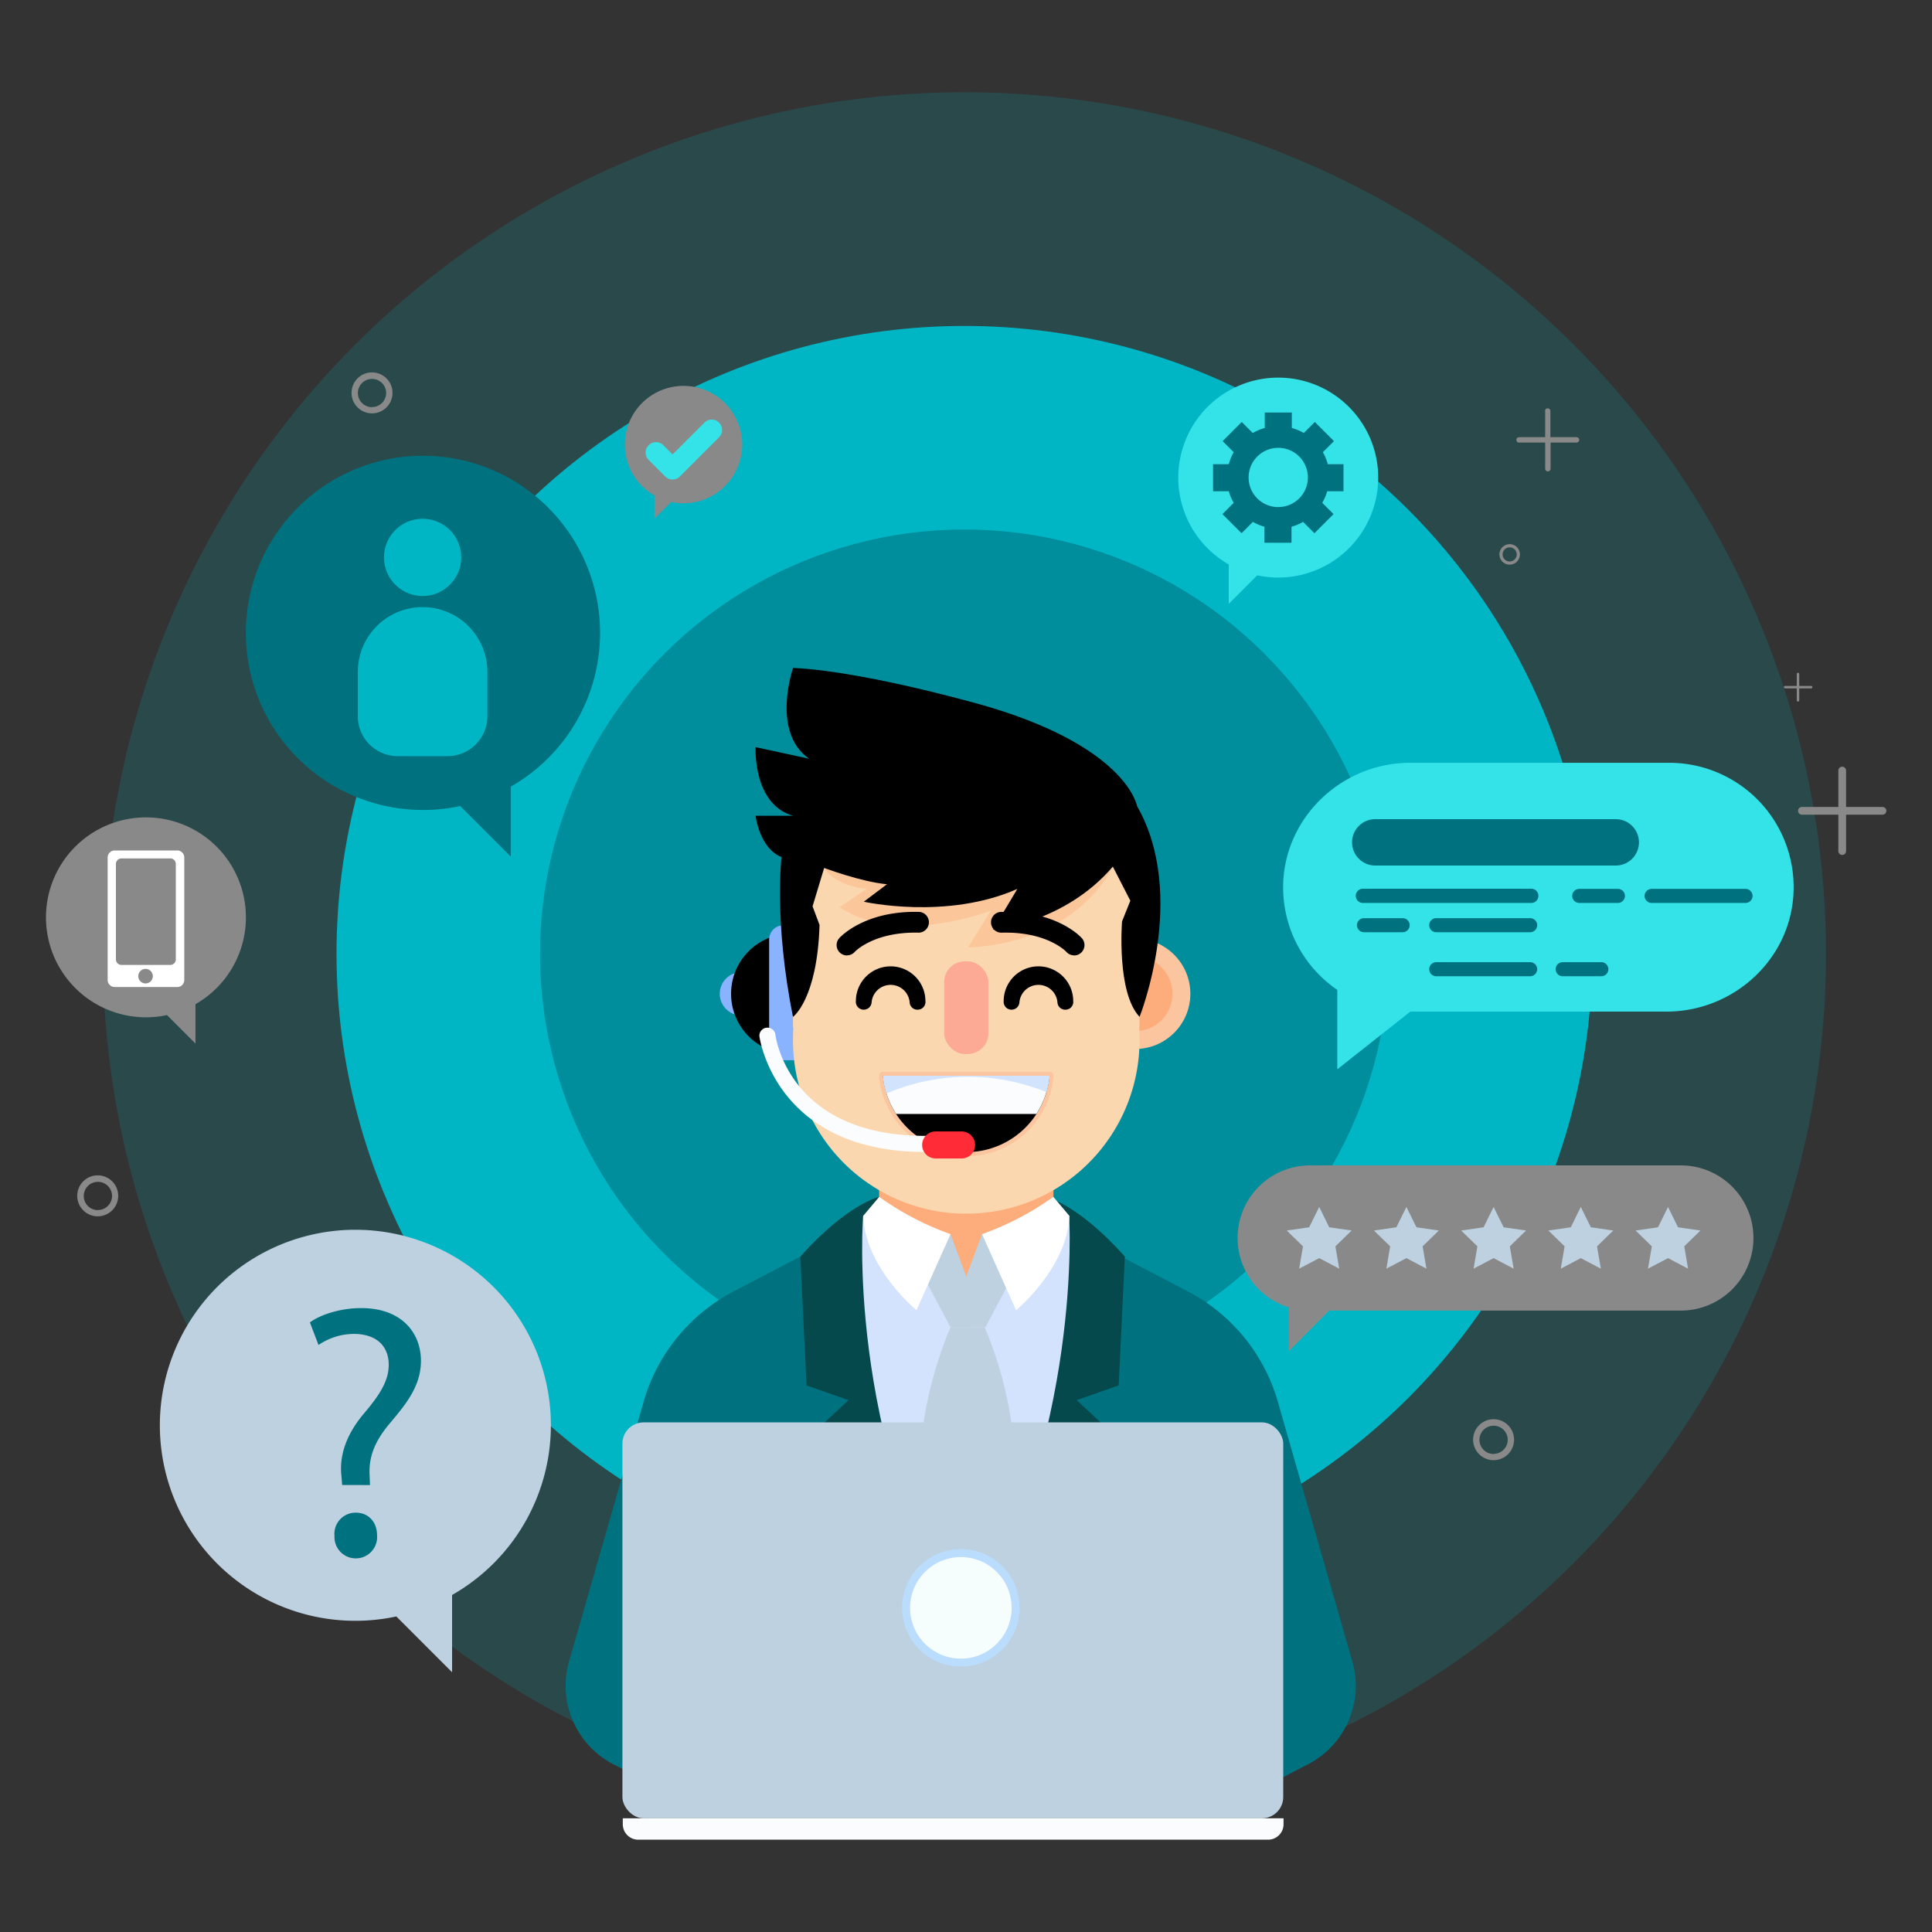
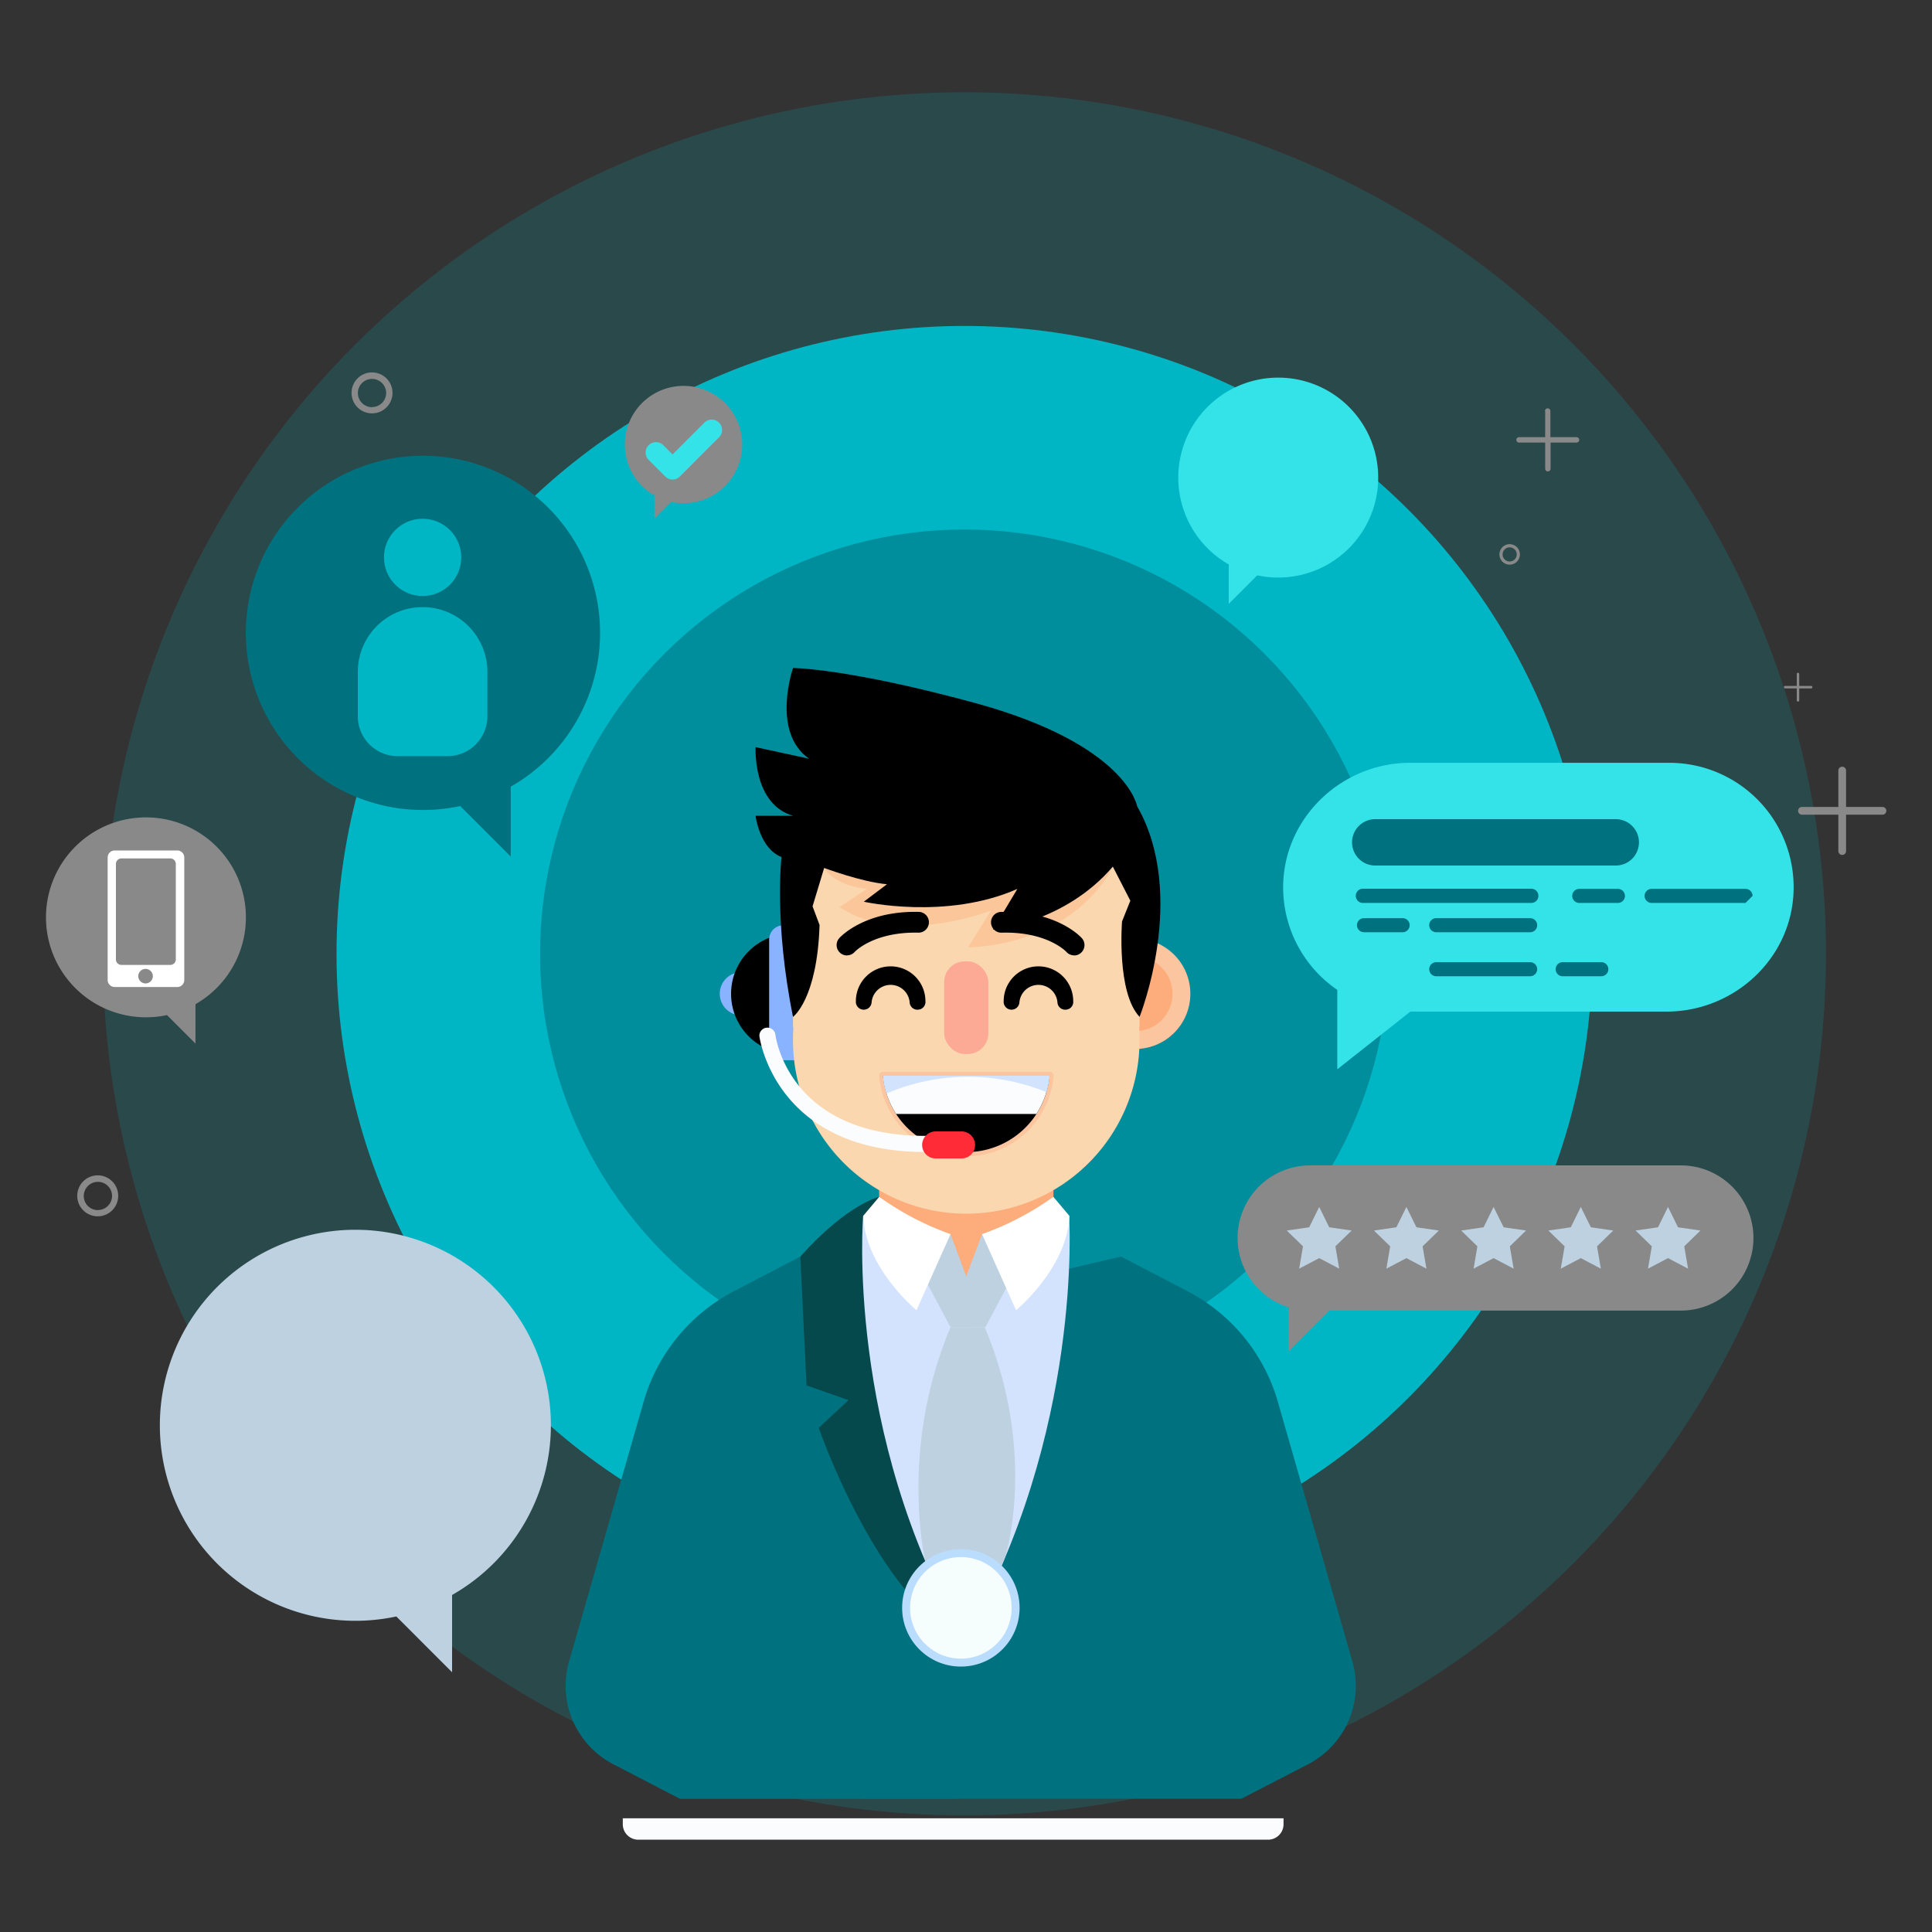
<svg xmlns="http://www.w3.org/2000/svg" viewBox="0 0 500 500">
  <rect x="0" y="0" width="500" height="500" fill="#333333" stroke="none" />
  <defs>
    <style>.cls-1,.cls-2{fill:#00b6c5;}.cls-1{opacity:0.17;}.cls-3,.cls-4{fill:#00717e;}.cls-3{opacity:0.58;}.cls-5{fill:#05494c;}.cls-6{fill:#d3e3fd;}.cls-7{fill:#fbc59f;}.cls-8{fill:#fcad7b;}.cls-9{fill:#89b3ff;}.cls-10{fill:#fbd7af;}.cls-11{fill:#fcaa96;}.cls-12{fill:#fbfcfd;}.cls-13{fill:#d1e3fd;}.cls-14{fill:#fbc79a;}.cls-15{fill:#bdd1e0;}.cls-16{fill:#fff;}.cls-17{fill:#ff2b36;}.cls-18{fill:#baddfd;}.cls-19{fill:#f6fdfd;}.cls-20{fill:#34e3e8;}.cls-21{fill:#898989;}</style>
  </defs>
  <title>Real time customer support</title>
  <g id="Layer_3" data-name="Layer 3">
    <circle class="cls-1" cx="249.59" cy="246.85" r="222.97" />
    <circle class="cls-2" cx="249.59" cy="246.85" r="162.5" />
    <circle class="cls-3" cx="249.59" cy="246.85" r="109.82" />
    <path class="cls-4" d="M207.14,325.19l-17.24,9a46.8,46.8,0,0,0-23.34,28.59L147.27,430a22.85,22.85,0,0,0,11.47,26.59L176,465.55h71.91l10.43-128.31" />
    <path class="cls-4" d="M290.13,325.19l17.24,9a46.8,46.8,0,0,1,23.34,28.59L350,430a22.85,22.85,0,0,1-11.47,26.59l-17.26,8.93H223.38l15.55-128.31" />
    <path class="cls-5" d="M227.52,309.74s-8.22,1.83-20.39,15.45l1.6,33.35,10.88,3.82-7.72,7.16s15.25,44.31,37.67,54.86c.14-59.47-1.66-87.14-1.66-87.14" />
-     <path class="cls-5" d="M270.72,309.74s8.22,1.83,20.39,15.45l-1.6,33.35-10.88,3.82,7.72,7.16s-15.25,44.31-37.67,54.86c-.14-59.47,1.66-87.14,1.66-87.14" />
    <path class="cls-6" d="M223.38,314.67s-4.7,56.21,26.19,109.71L250.5,331Z" />
    <path class="cls-6" d="M276.69,314.67s3.77,56.21-27.12,109.71l-2.88-94.88Z" />
    <circle class="cls-7" cx="293.77" cy="257.19" r="14.29" />
    <circle class="cls-8" cx="293.77" cy="257.19" r="9.68" />
    <circle class="cls-8" cx="204.78" cy="257.19" r="9.68" />
    <circle class="cls-9" cx="191.86" cy="257.19" r="5.59" />
    <circle cx="204.78" cy="257.19" r="15.58" />
    <rect class="cls-9" x="199.05" y="239.45" width="10.27" height="34.94" rx="3.71" ry="3.71" />
    <polygon class="cls-8" points="272.63 290.76 227.52 290.76 227.52 322.14 250.08 331 272.63 322.8 272.63 290.76" />
    <path class="cls-10" d="M294.9,211.08H205.23v54.79h.09c-.05.9-.09,1.81-.09,2.72a44.84,44.84,0,1,0,89.67,0c0-.92,0-1.82-.09-2.72h.09Z" />
    <path d="M275.67,261.31a2,2,0,0,1-2-1.87,4.94,4.94,0,0,0-9.85,0,2,2,0,0,1-4.07-.35,9,9,0,0,1,18,0,2,2,0,0,1-1.86,2.21Z" />
    <path d="M237.42,261.31a2,2,0,0,1-2-1.87,4.94,4.94,0,0,0-9.85,0,2,2,0,0,1-4.07-.35,9,9,0,0,1,18,0,2,2,0,0,1-1.86,2.21Z" />
    <rect class="cls-11" x="244.35" y="248.8" width="11.43" height="23.97" rx="5.32" ry="5.32" />
    <path class="cls-7" d="M272.37,277.71a1,1,0,0,0-.75-.33h-43.1a1,1,0,0,0-1,1.11,22.65,22.65,0,0,0,45.14,0A1,1,0,0,0,272.37,277.71Z" />
    <path d="M228.52,278.4a21.63,21.63,0,0,0,43.1,0Z" />
    <path class="cls-12" d="M231.92,288.29h36.29a21.52,21.52,0,0,0,3.4-9.89h-43.1A21.52,21.52,0,0,0,231.92,288.29Z" />
    <path class="cls-13" d="M270.81,282.64a21.33,21.33,0,0,0,.81-4.24h-43.1a21.33,21.33,0,0,0,.92,4.59A53.67,53.67,0,0,1,270.81,282.64Z" />
    <path class="cls-14" d="M288,224.28s-8.4,19.49-37.48,20.94l5.92-9.56s-24,9.42-39.16-.91l7.07-4.71s-8.33-.65-11-5.42c11.24-7.06,33.38-9.76,33.38-9.76" />
    <path d="M205.23,263.17s6.27-4.52,6.87-23.79l-1.81-4.82,3-9.93s9.63,3.61,16.26,4.21l-6,4.52s21.37,4.82,39.74-3.31L257,240.58s18.38-1.55,31-16.3l4.53,8.82-2.15,5.37s-1.46,18.37,4.54,24.69c0,0,12.55-31.44-.64-54.52,0,0-2.63-16-42.13-26.76-33.13-9-46.91-9-46.91-9s-5.77,16.56,4.16,23.48l-13.85-3s-.8,14.75,9.69,17.76h-9.7s1,8.43,6.72,10.69C202.25,221.77,200.27,238.64,205.23,263.17Z" />
    <polygon class="cls-15" points="245.99 319.39 250.31 331 237.12 331 245.99 319.39" />
    <polygon class="cls-15" points="254.15 319.39 249.82 331 263.02 331 254.15 319.39" />
    <polygon class="cls-15" points="239.35 331 261.65 331 255.03 343.47 245.99 343.47 239.35 331" />
    <path class="cls-16" d="M254.15,319.39l8.81,19.7s13.28-10.94,13.8-24.42l-4.15-4.93A74.26,74.26,0,0,1,254.15,319.39Z" />
    <path class="cls-16" d="M246,319.39l-8.81,19.7s-13.28-10.94-13.8-24.42l4.15-4.93A74.26,74.26,0,0,0,246,319.39Z" />
    <path class="cls-15" d="M250.5,343.47l-.93,80.91s-5.16-6.72-9.83-19c0,0-7.51-29.25,6.25-61.92Z" />
    <path class="cls-15" d="M250.32,343.47,246,392.74l3.58,31.64a130.69,130.69,0,0,0,10.59-21.51s8.44-26.72-5.33-59.39Z" />
    <path class="cls-12" d="M239.42,298.13c-38.93,0-42.86-29.69-42.89-30a2.08,2.08,0,0,1,4.12-.49c.14,1.1,3.65,26.32,38.77,26.32a2.08,2.08,0,1,1,0,4.15Z" />
    <path class="cls-17" d="M248.85,299.81h-6.7a3.5,3.5,0,0,1-3.5-3.5h0a3.5,3.5,0,0,1,3.5-3.5h6.7a3.5,3.5,0,0,1,3.5,3.5h0A3.5,3.5,0,0,1,248.85,299.81Z" />
-     <rect class="cls-15" x="161.08" y="368.11" width="171.02" height="102.46" rx="5.5" ry="5.5" />
    <circle class="cls-18" cx="248.67" cy="416.11" r="15.2" />
    <circle class="cls-19" cx="248.67" cy="416.11" r="13.14" />
    <path class="cls-12" d="M161.18,470.57h171a0,0,0,0,1,0,0v1.54a4,4,0,0,1-4,4h-163a4,4,0,0,1-4-4v-1.54A0,0,0,0,1,161.18,470.57Z" />
    <path d="M278,247.25a2.68,2.68,0,0,1-2-.88c-.24-.26-5.13-5.27-16.62-5a2.69,2.69,0,1,1-.13-5.37c14.2-.38,20.48,6.51,20.74,6.8a2.69,2.69,0,0,1-2,4.47Z" />
    <path d="M219.18,247.25a2.68,2.68,0,0,0,2-.88c.24-.26,5.13-5.27,16.62-5a2.69,2.69,0,0,0,.13-5.37c-14.2-.38-20.48,6.51-20.74,6.8a2.69,2.69,0,0,0,2,4.47Z" />
    <path class="cls-20" d="M432,197.41H365c-18.9,0-34.32,15.93-32.82,34.77a32.16,32.16,0,0,0,13.91,24,.06.06,0,0,1,0,0v20.48a.06.06,0,0,0,.09,0L365,261.8h66.28c17.57,0,32.45-13.78,32.9-31.34A32.19,32.19,0,0,0,432,197.41Z" />
    <path class="cls-4" d="M418.16,224H355.91a6,6,0,0,1-6-6h0a6,6,0,0,1,6-6h62.25a6,6,0,0,1,6,6h0A6,6,0,0,1,418.16,224Z" />
    <path class="cls-4" d="M396.31,233.68H352.7a1.82,1.82,0,0,1-1.82-1.82h0A1.82,1.82,0,0,1,352.7,230h43.61a1.82,1.82,0,0,1,1.82,1.82h0A1.82,1.82,0,0,1,396.31,233.68Z" />
    <path class="cls-4" d="M418.71,233.68h-10a1.82,1.82,0,0,1-1.82-1.82h0a1.82,1.82,0,0,1,1.82-1.82h10a1.82,1.82,0,0,1,1.82,1.82h0A1.82,1.82,0,0,1,418.71,233.68Z" />
-     <path class="cls-4" d="M451.74,233.68h-24.3a1.82,1.82,0,0,1-1.82-1.82h0a1.82,1.82,0,0,1,1.82-1.82h24.3a1.82,1.82,0,0,1,1.82,1.82h0A1.82,1.82,0,0,1,451.74,233.68Z" />
+     <path class="cls-4" d="M451.74,233.68h-24.3a1.82,1.82,0,0,1-1.82-1.82h0a1.82,1.82,0,0,1,1.82-1.82h24.3a1.82,1.82,0,0,1,1.82,1.82h0Z" />
    <path class="cls-4" d="M363,241.26H353a1.82,1.82,0,0,1-1.82-1.82h0a1.82,1.82,0,0,1,1.82-1.82h10a1.82,1.82,0,0,1,1.82,1.82h0A1.82,1.82,0,0,1,363,241.26Z" />
    <path class="cls-4" d="M414.42,252.65h-10a1.82,1.82,0,0,1-1.82-1.82h0a1.82,1.82,0,0,1,1.82-1.82h10a1.82,1.82,0,0,1,1.82,1.82h0A1.82,1.82,0,0,1,414.42,252.65Z" />
    <path class="cls-4" d="M396,241.26h-24.3a1.82,1.82,0,0,1-1.82-1.82h0a1.82,1.82,0,0,1,1.82-1.82H396a1.82,1.82,0,0,1,1.82,1.82h0A1.82,1.82,0,0,1,396,241.26Z" />
    <path class="cls-4" d="M396,252.65h-24.3a1.82,1.82,0,0,1-1.82-1.82h0a1.82,1.82,0,0,1,1.82-1.82H396a1.82,1.82,0,0,1,1.82,1.82h0A1.82,1.82,0,0,1,396,252.65Z" />
    <path class="cls-21" d="M435,301.6H339.1a18.79,18.79,0,0,0-5.61,36.73v11.41L344,339.18H435a18.79,18.79,0,0,0,0-37.58Z" />
    <polygon class="cls-15" points="341.41 312.36 344 317.62 349.8 318.46 345.6 322.55 346.59 328.33 341.41 325.6 336.22 328.33 337.21 322.55 333.01 318.46 338.81 317.62 341.41 312.36" />
    <polygon class="cls-15" points="363.98 312.36 366.57 317.62 372.37 318.46 368.17 322.55 369.16 328.33 363.98 325.6 358.79 328.33 359.78 322.55 355.58 318.46 361.38 317.62 363.98 312.36" />
    <polygon class="cls-15" points="386.54 312.36 389.14 317.62 394.94 318.46 390.74 322.55 391.73 328.33 386.54 325.6 381.36 328.33 382.35 322.55 378.15 318.46 383.95 317.62 386.54 312.36" />
    <polygon class="cls-15" points="409.11 312.36 411.71 317.62 417.51 318.46 413.31 322.55 414.3 328.33 409.11 325.6 403.93 328.33 404.92 322.55 400.72 318.46 406.52 317.62 409.11 312.36" />
    <polygon class="cls-15" points="431.68 312.36 434.27 317.62 440.07 318.46 435.88 322.55 436.87 328.33 431.68 325.6 426.5 328.33 427.49 322.55 423.29 318.46 429.09 317.62 431.68 312.36" />
    <path class="cls-4" d="M155.3,163.77A45.84,45.84,0,1,0,119.1,208.6l13.08,13.08V203.59A45.82,45.82,0,0,0,155.3,163.77Z" />
    <path class="cls-15" d="M142.57,368.87a50.6,50.6,0,1,0-40,49.47L117,432.78v-20A50.57,50.57,0,0,0,142.57,368.87Z" />
-     <path class="cls-4" d="M88.55,384.32l-.19-2.41c-.56-5,1.11-10.48,5.75-16,4.17-4.91,6.49-8.53,6.49-12.7,0-4.73-3-7.88-8.81-8a16.48,16.48,0,0,0-9.36,2.87l-2.23-5.84c3.06-2.23,8.34-3.71,13.26-3.71,10.66,0,15.48,6.58,15.48,13.63,0,6.3-3.52,10.85-8,16.13-4.08,4.82-5.56,8.9-5.28,13.63l.09,2.41Zm-2,13a5.48,5.48,0,0,1,5.56-5.84c3.24,0,5.47,2.41,5.47,5.84a5.52,5.52,0,1,1-11,0Z" />
    <path class="cls-21" d="M161.7,115.06a15.19,15.19,0,1,1,12,14.85l-4.33,4.33v-6A15.18,15.18,0,0,1,161.7,115.06Z" />
    <path class="cls-20" d="M174.06,124.1a2.69,2.69,0,0,1-1.9-.79l-4.38-4.38a2.69,2.69,0,0,1,3.8-3.8l2.48,2.48,8.14-8.14a2.69,2.69,0,1,1,3.8,3.8l-10,10A2.69,2.69,0,0,1,174.06,124.1Z" />
    <circle class="cls-2" cx="109.37" cy="144.25" r="10" />
    <path class="cls-2" d="M109.37,157.12h0a16.77,16.77,0,0,1,16.77,16.77v11.47a10.33,10.33,0,0,1-10.33,10.33H102.93A10.33,10.33,0,0,1,92.6,185.37V173.89A16.77,16.77,0,0,1,109.37,157.12Z" />
    <path class="cls-20" d="M304.94,123.6a25.87,25.87,0,1,1,20.43,25.29L318,156.28v-10.2A25.85,25.85,0,0,1,304.94,123.6Z" />
-     <path class="cls-4" d="M347.7,127.13v-7h-4.07a13.18,13.18,0,0,0-1.27-3.1l2.87-2.87-4.95-4.95-2.85,2.85a13.19,13.19,0,0,0-3.11-1.3v-4h-7v4a13.18,13.18,0,0,0-3.11,1.3l-2.85-2.85-4.95,4.95,2.87,2.87a13.18,13.18,0,0,0-1.27,3.1h-4.07v7H318a13.18,13.18,0,0,0,1.28,3l-2.92,2.92,4.95,4.95,2.93-2.93a13.18,13.18,0,0,0,3,1.25v4.15h7v-4.15a13.18,13.18,0,0,0,3-1.25l2.93,2.93,4.95-4.95-2.92-2.92a13.18,13.18,0,0,0,1.28-3Zm-16.89,4.11a7.67,7.67,0,1,1,7.67-7.67A7.67,7.67,0,0,1,330.81,131.23Z" />
    <path class="cls-21" d="M63.64,237.41a25.87,25.87,0,1,0-20.43,25.29l7.38,7.38v-10.2A25.85,25.85,0,0,0,63.64,237.41Z" />
    <path class="cls-16" d="M45.87,220.1H29.68a1.82,1.82,0,0,0-1.82,1.82v31.7a1.83,1.83,0,0,0,1.82,1.82H45.87a1.81,1.81,0,0,0,1.82-1.82v-31.7A1.81,1.81,0,0,0,45.87,220.1Zm-8.21,34.41a1.88,1.88,0,1,1,1.89-1.89A1.88,1.88,0,0,1,37.66,254.51Zm7.84-6.21a1.42,1.42,0,0,1-1.42,1.42H31.46A1.42,1.42,0,0,1,30,248.3V223.58a1.42,1.42,0,0,1,1.42-1.42H44.08a1.42,1.42,0,0,1,1.42,1.42Z" />
    <path class="cls-21" d="M399.89,106.38v6.76h-6.76a.7.7,0,0,0,0,1.4h6.76v6.76a.7.7,0,0,0,1.4,0v-6.76H408a.7.7,0,0,0,0-1.4h-6.76v-6.76a.7.7,0,0,0-1.4,0Z" />
    <path class="cls-21" d="M465,174.43v3.09H462a.32.32,0,0,0,0,.64H465v3.09a.32.32,0,0,0,.64,0v-3.09h3.09a.32.32,0,0,0,0-.64h-3.09v-3.09a.32.32,0,0,0-.64,0Z" />
    <path class="cls-21" d="M475.76,199.42v9.42h-9.42a1,1,0,0,0,0,2h9.42v9.42a1,1,0,1,0,2,0v-9.42h9.42a1,1,0,0,0,0-2h-9.42v-9.42a1,1,0,1,0-2,0Z" />
    <path class="cls-21" d="M96.28,96.38a5.3,5.3,0,1,0,5.3,5.3A5.3,5.3,0,0,0,96.28,96.38Zm0,9a3.66,3.66,0,1,1,3.66-3.66A3.66,3.66,0,0,1,96.28,105.35Z" />
    <path class="cls-21" d="M25.29,304.18a5.3,5.3,0,1,0,5.3,5.3A5.3,5.3,0,0,0,25.29,304.18Zm0,9A3.66,3.66,0,1,1,29,309.48,3.66,3.66,0,0,1,25.29,313.15Z" />
-     <path class="cls-21" d="M386.54,367.29a5.3,5.3,0,1,0,5.3,5.3A5.3,5.3,0,0,0,386.54,367.29Zm0,9a3.66,3.66,0,1,1,3.66-3.66A3.66,3.66,0,0,1,386.54,376.26Z" />
    <path class="cls-21" d="M390.7,140.83a2.65,2.65,0,1,0,2.65,2.65A2.65,2.65,0,0,0,390.7,140.83Zm0,4.48a1.83,1.83,0,1,1,1.83-1.83A1.83,1.83,0,0,1,390.7,145.31Z" />
  </g>
</svg>